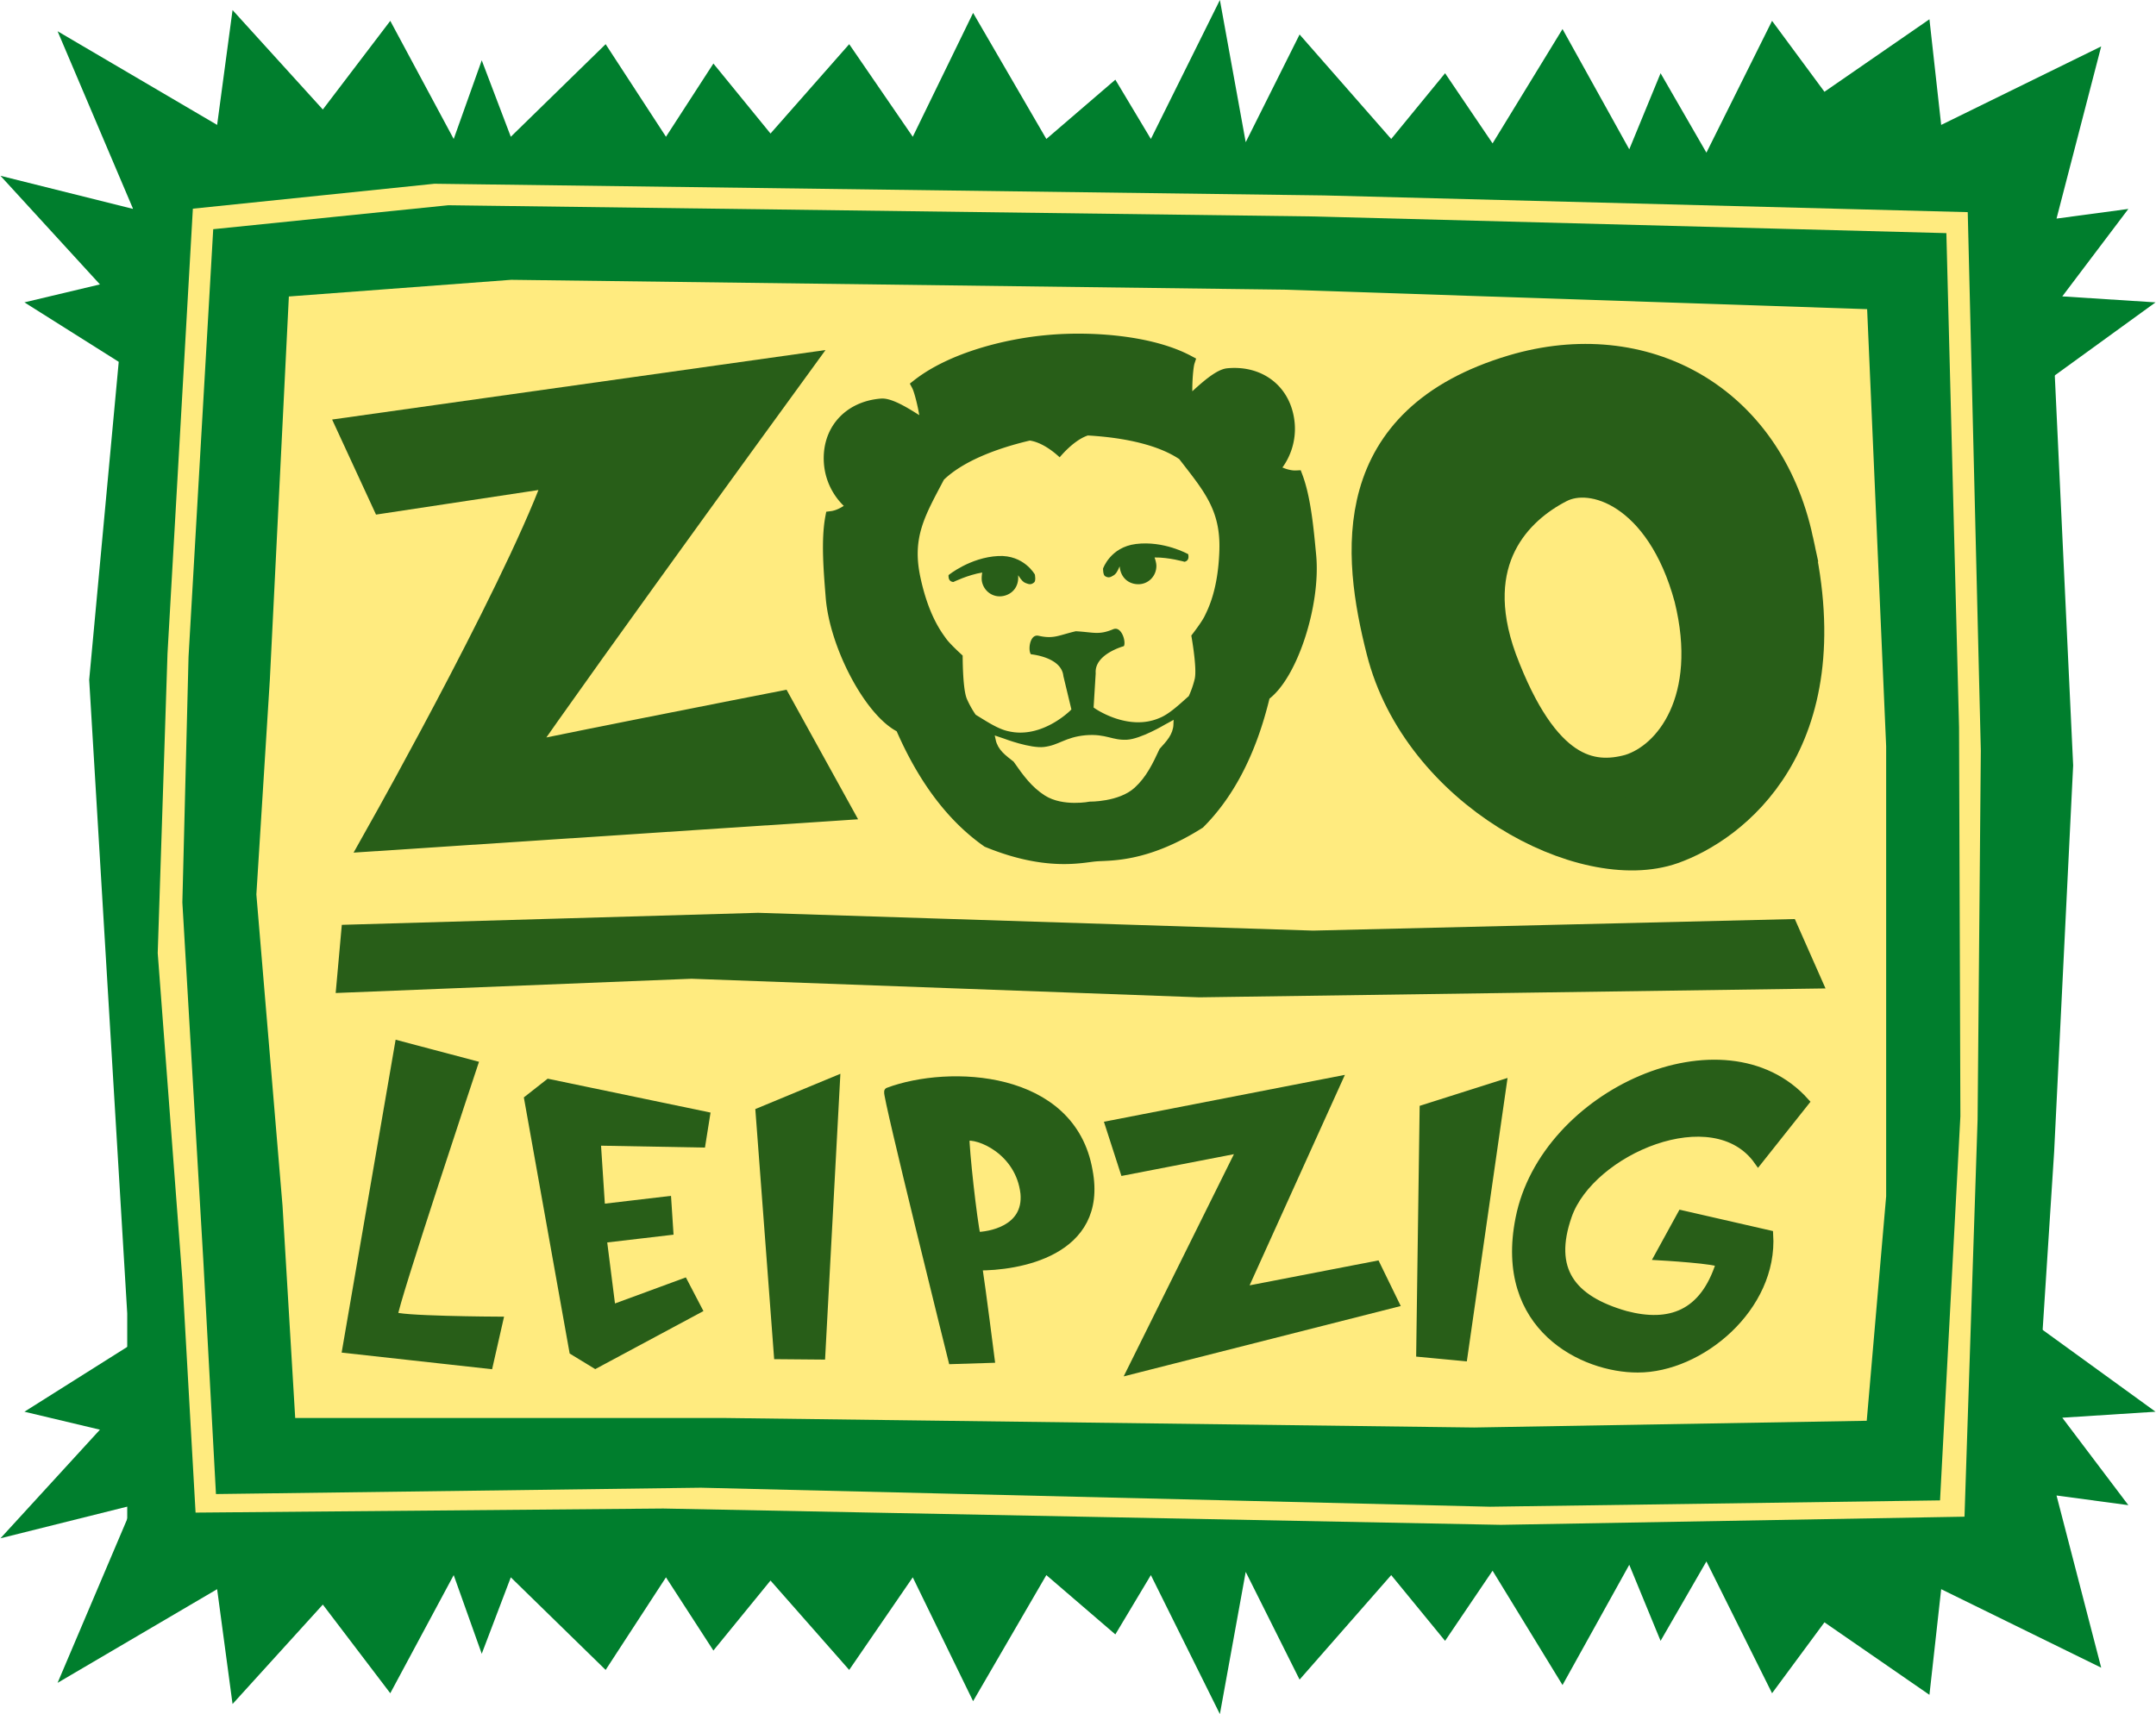
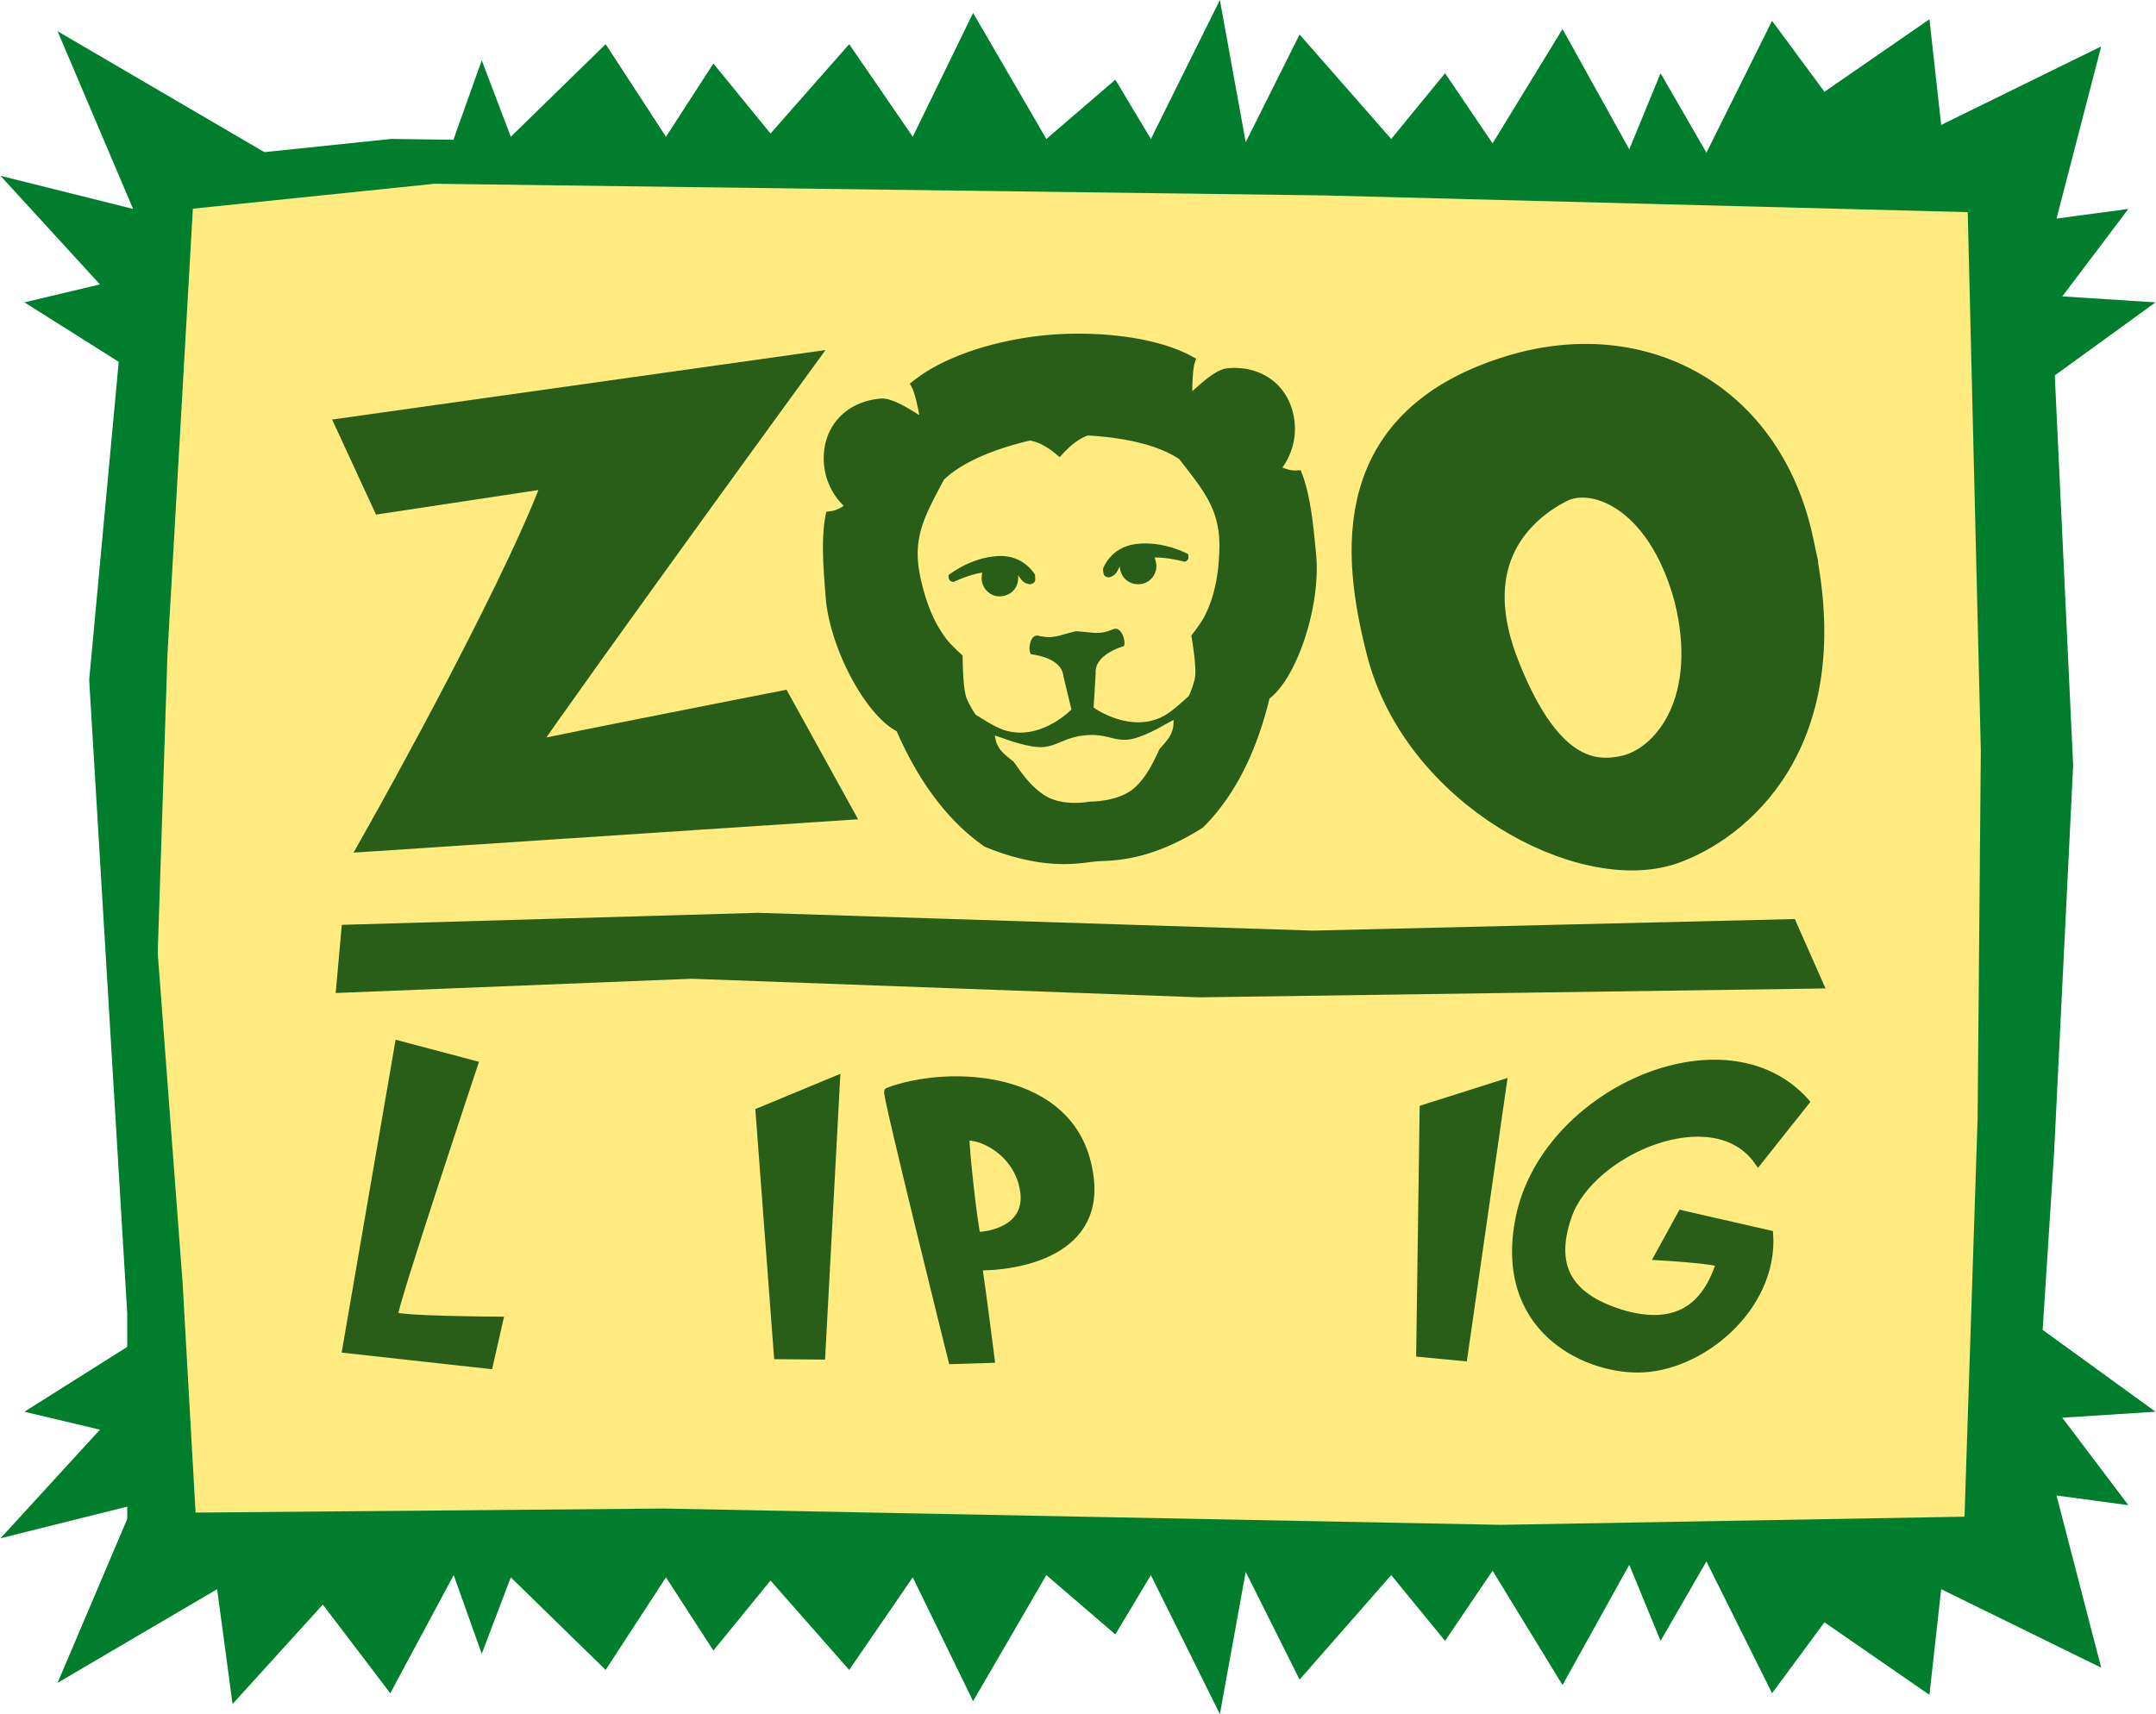
<svg xmlns="http://www.w3.org/2000/svg" viewBox="0 0 419.762 333.956" width="420" height="334">
-   <path d="M88.28 306.878l-12.354 23.016-13.138-17.272-17.583 19.373-3.004-22.375-31.076 18.25 14.707-34.619L0 299.708l19.374-21.162-14.707-3.5 22.331-14.082 369.266-2.957 23.498 17.039-18.161 1.166 12.87 17.039-13.992-1.883 8.7 33.545-31.168-15.293-2.287 20.584-20.45-14.127-10.204 13.817-12.786-25.68-8.927 15.476-6.1-14.824-13.001 23.432-13.623-22.276-9.252 13.668-10.494-12.812-17.845 20.359-10.494-20.986-5.03 27.705-13.443-27.078-6.918 11.555-13.441-11.555-14.267 24.562-11.753-24.128-12.381 18.039-15.328-17.413-11.123 13.639-9.237-14.265-11.751 18.039-18.473-18.039-5.66 14.894zm0-279.8L75.926 4.063 62.788 21.334 45.205 1.962l-3.004 22.375L11.125 6.086l14.707 34.62L0 34.249l19.374 21.162-14.707 3.5 22.331 14.081 369.266 2.958 23.498-17.039-18.161-1.166 12.87-17.039-13.992 1.882 8.7-33.544-31.168 15.293-2.287-20.584-20.45 14.127L345.07 4.063l-12.786 25.68-8.927-15.476-6.1 14.824L304.256 5.66l-13.623 22.275-9.252-13.668-10.494 12.811L253.042 6.72l-10.494 20.987L237.518 0l-13.443 27.078-6.918-11.554-13.441 11.554-14.267-24.562-11.753 24.13-12.381-18.039-15.328 17.41-11.123-13.637-9.237 14.266-11.751-18.039-18.473 18.039-5.66-14.895z" fill="#007e2d" />
+   <path d="M88.28 306.878l-12.354 23.016-13.138-17.272-17.583 19.373-3.004-22.375-31.076 18.25 14.707-34.619L0 299.708l19.374-21.162-14.707-3.5 22.331-14.082 369.266-2.957 23.498 17.039-18.161 1.166 12.87 17.039-13.992-1.883 8.7 33.545-31.168-15.293-2.287 20.584-20.45-14.127-10.204 13.817-12.786-25.68-8.927 15.476-6.1-14.824-13.001 23.432-13.623-22.276-9.252 13.668-10.494-12.812-17.845 20.359-10.494-20.986-5.03 27.705-13.443-27.078-6.918 11.555-13.441-11.555-14.267 24.562-11.753-24.128-12.381 18.039-15.328-17.413-11.123 13.639-9.237-14.265-11.751 18.039-18.473-18.039-5.66 14.894zm0-279.8l-3.004 22.375L11.125 6.086l14.707 34.62L0 34.249l19.374 21.162-14.707 3.5 22.331 14.081 369.266 2.958 23.498-17.039-18.161-1.166 12.87-17.039-13.992 1.882 8.7-33.544-31.168 15.293-2.287-20.584-20.45 14.127L345.07 4.063l-12.786 25.68-8.927-15.476-6.1 14.824L304.256 5.66l-13.623 22.275-9.252-13.668-10.494 12.811L253.042 6.72l-10.494 20.987L237.518 0l-13.443 27.078-6.918-11.554-13.441 11.554-14.267-24.562-11.753 24.13-12.381-18.039-15.328 17.41-11.123-13.637-9.237 14.266-11.751-18.039-18.473 18.039-5.66-14.895z" fill="#007e2d" />
  <path d="M26.589 32.229L76.07 27.07l182.215 2.417 140.491 14.701 4.94 104.932-3.704 75.301-4.975 77.096-97.177-2.809-170.698 7.811-102.472-1.237v-49.383l-7.41-123.447z" fill="#007e2d" />
  <path d="M37.475 40.658l-4.94 86.688-1.905 58.342 4.822 63.864 2.549 45.15 91.104-.793 163.14 3.178 90.31-1.59 2.549-77.424.629-71.809-2.548-104.931-125.382-3.257-173.274-2.275z" fill="#ffeb7f" />
-   <path d="M41.44 44.655l45.795-4.668 168.638 2.186 123.149 3.249 2.471 96.288.258 75.764-3.963 74.845-87.659 1.235-153.708-3.703-94.447 1.234-2.471-45.678-4.073-69.587 1.202-47.857z" fill="#007e2d" />
  <path d="M56.173 57.764l-3.705 74.688-2.624 41.819 5.094 60.642 2.47 41.359h83.954l145.683 1.85 76.467-1.312 3.782-43.745v-87.65l-3.705-85.181-113.429-3.799-150.681-1.919z" fill="#ffeb7f" />
  <path stroke-miterlimit="3.864" d="M97.067 257.341s-20.494-.098-20.494-1.039c0-2.098 15.588-48.869 15.588-48.869l-14.542-3.848-10.215 59.227 27.722 3.066z" fill="#285e18" stroke="#285e18" stroke-width="1.631" />
-   <path stroke-miterlimit="3.864" d="M137.38 217.403l-30.589-6.367-3.96 3.111 8.773 49.055 4.27 2.604 19.953-10.707-2.717-5.209-14.752 5.425.777.723-1.863-14.685 12.965-1.52-.388-5.934-12.888 1.52-.854-13.023h.699l19.72.361z" clip-rule="evenodd" fill="#285e18" fill-rule="evenodd" stroke="#285e18" stroke-width="1.631" />
  <path stroke-miterlimit="3.864" d="M162.714 210.458l-14.828 6.15 3.571 47.389 8.385.072z" fill="#285e18" stroke="#285e18" stroke-width="1.631" />
  <path d="M211.914 228.112c-3.261-18.885-27.174-19.824-38.975-15.412-.465.217 12.484 52.252 12.484 52.252l7.395-.232s-1.711-13.455-2.41-18.014c7.531.072 24.533-2.605 21.506-18.594zm-12.422 4.412c.621 7.164-7.065 8.32-9.394 8.32-.699-2.965-2.252-17.033-2.174-19.35 2.562-.649 10.636 2.71 11.568 11.03z" clip-rule="evenodd" fill="#285e18" fill-rule="evenodd" />
  <path stroke-miterlimit="3.864" d="M211.914 228.112c-3.261-18.885-27.174-19.824-38.975-15.412-.465.217 12.484 52.252 12.484 52.252l7.395-.232s-1.711-13.455-2.41-18.014c7.531.072 24.533-2.605 21.506-18.594zm-12.422 4.412c.621 7.164-7.065 8.32-9.394 8.32-.699-2.965-2.252-17.033-2.174-19.35 2.562-.649 10.636 2.71 11.568 11.03z" fill="none" stroke="#285e18" stroke-width="1.631" />
  <path stroke-miterlimit="3.864" d="M292.557 211.19l-15.321 4.862-.664 47.515 8.347.787zm58.933 3.497c-15.634-17.438-50.771-1.748-55.58 22.738-4.216 21.225 12.519 29.211 22.995 29.168 12.147.035 26.487-11.867 25.572-26.084l-17.021-3.896-4.45 8.115s12.186.689 11.932 1.467c-3.173 9.951-9.803 12.289-18.409 10.025-10.558-3.027-14.958-8.824-11.264-19.379 4.419-12.664 28.431-22.969 37.103-10.662z" fill="#285e18" stroke="#285e18" stroke-width="1.631" />
-   <path stroke-miterlimit="3.864" d="M271.527 253.886l-3.59-7.365-26.082 5.048 18.56-41.004-44.385 8.637 2.886 8.936 22.858-4.43-21.416 43.174z" fill="#285e18" stroke="#285e18" stroke-width="1.698" />
  <path d="M349.096 105.412c-5.798-26.893-29.257-39.723-54.166-32.321-32.289 9.623-29.653 34.788-24.909 53.416 6.854 27.14 38.483 43.793 55.354 37.872 11.201-3.949 32.684-19.616 23.721-58.967zm-19.11 10.855c5.008 20.231-3.954 32.074-12.389 34.665-8.039 2.22-17.792.37-26.227-22.205-7.248-19.984 3.427-30.347 11.861-34.665 7.119-3.701 21.088 1.234 26.755 22.205z" clip-rule="evenodd" fill="#285e18" fill-rule="evenodd" />
  <path stroke-miterlimit="3.864" d="M349.096 105.412c-5.798-26.893-29.257-39.723-54.166-32.321-32.289 9.623-29.653 34.788-24.909 53.416 6.854 27.14 38.483 43.793 55.354 37.872 11.201-3.949 32.684-19.616 23.721-58.967zm-19.11 10.855c5.008 20.231-3.954 32.074-12.389 34.665-8.039 2.22-17.792.37-26.227-22.205-7.248-19.984 3.427-30.347 11.861-34.665 7.119-3.701 21.088 1.234 26.755 22.205z" fill="none" stroke="#285e18" stroke-width="8.029" />
  <path d="M66.487 180.187l81.09-2.344 108.08 3.467 93.845-2.253 5.979 13.519-121.971 1.734-98.909-3.62-69.309 2.777z" fill="#285e18" />
  <path stroke-miterlimit="3.864" d="M160.482 156.034l-9.469-17.152s-51.5 10.076-53.477 10.816c-1.713.864 54.35-76.203 54.35-76.203L70.508 84.96l5.023 10.879 35.292-5.342c-5.799 19.245-34.918 71.125-34.918 71.125z" fill="#285e18" stroke="#285e18" stroke-width="8.029" />
  <path stroke-miterlimit="3.864" d="M204.173 66.511c8.177-.736 19.835.025 27.2 3.962-.428 1.318-.735 7.109-.184 8.343 1.67-1.451 5.679-5.602 7.877-5.813 6.265-.604 11.16 3.19 11.764 9.463.316 3.285-.816 6.6-3.074 9.007 1.283.819 3.102 1.518 4.654 1.44 1.631 4.332 2.162 10.654 2.605 15.255.92 9.558-3.648 23.506-8.956 27.219-2.8 11.847-7.464 19.686-12.631 24.863-10.583 6.7-17.563 6.081-20.146 6.33-2.588.203-9.405 2.029-20.991-2.73-5.987-4.202-11.942-11.112-16.757-22.292-5.872-2.735-12.792-15.678-13.546-25.25-.362-4.609-.938-10.928-.083-15.476 1.542-.193 3.212-1.197 4.334-2.227a11.607 11.607 0 01-4.592-8.336c-.494-6.283 3.667-10.869 9.942-11.363 2.201-.173 6.869 3.218 8.766 4.357.33-1.311-.979-6.961-1.629-8.185 6.568-5.155 17.267-7.871 25.447-8.567z" fill="#285e18" stroke="#285e18" stroke-width="2.508" />
  <path stroke-miterlimit="3.864" d="M206.348 89.779s2.654-3.458 5.512-4.472c7.336.429 13.566 1.917 17.423 4.48 4.788 6.189 7.924 9.76 7.676 17.42-.247 7.66-2.189 11.289-2.804 12.58-.615 1.291-2.69 3.915-2.69 3.915s1.188 6.483.692 8.519a18.009 18.009 0 01-1.076 3.121c-1.637 1.438-3.665 3.401-5.52 4.127-5.914 2.551-12.168-1.854-12.168-1.854l.396-6.456c-.297-3.391 5.258-4.861 5.258-4.861.955-.665-.118-5.02-2.46-4.14-2.745 1.155-3.605.554-7.174.365-3.48.805-4.249 1.549-7.153.888-2.459-.46-2.76 4.015-1.704 4.504 0 0 5.725.483 6.022 3.875l1.511 6.289s-5.394 5.424-11.662 3.939c-1.952-.393-4.29-1.975-6.152-3.105a18.051 18.051 0 01-1.602-2.887c-.841-1.918-.797-8.509-.797-8.509s-2.5-2.224-3.329-3.388c-.83-1.165-3.373-4.401-4.946-11.901-1.574-7.5.894-11.562 4.534-18.489 3.354-3.194 9.231-5.742 16.381-7.438 2.993.501 5.832 3.478 5.832 3.478z" fill="#ffeb7f" stroke="#ffeb7f" stroke-width=".918" />
  <path d="M225.15 110.194c-.006-.455-.206-1.18-.359-1.584 2.797-.037 5.854.843 5.854.843.654-.17.887-.666.695-1.486 0 0-4.736-2.663-10.184-1.98-4.976.623-6.395 4.786-6.395 4.786s-.024 1.235.393 1.481c.645.382 1.015.246 1.646-.144.437-.269.676-.578 1.194-1.764.198 2.264 1.783 3.456 3.592 3.481 1.995.027 3.591-1.599 3.564-3.633zm-34.004 2.975c-.073-.449-.002-1.198.079-1.623-2.761.449-5.618 1.846-5.618 1.846-.674-.054-.989-.501-.943-1.343 0 0 4.202-3.445 9.685-3.719 5.008-.25 7.129 3.603 7.129 3.603s.238 1.212-.129 1.528c-.568.487-.957.418-1.647.144-.477-.189-.766-.452-1.482-1.53.198 2.264-1.156 3.713-2.933 4.052-1.96.373-3.814-.951-4.141-2.958z" fill="#285e18" />
  <path stroke-miterlimit="3.864" d="M212.143 155.725s-5.113 1.016-8.474-1.125c-2.472-1.574-4.098-3.792-5.993-6.524-1.637-1.28-3.01-2.245-3.399-4.092l1.073.364s5.178 1.979 7.972 1.641c3.049-.369 4.163-1.919 8.08-2.285 3.921-.32 4.996 1.039 8.063.873 2.81-.152 7.565-3 7.565-3l.994-.545c-.063 1.887-1.247 3.075-2.638 4.62-1.392 3.02-2.608 5.486-4.769 7.466-2.937 2.691-8.474 2.607-8.474 2.607z" fill="#ffeb7f" stroke="#ffeb7f" stroke-width=".918" />
</svg>